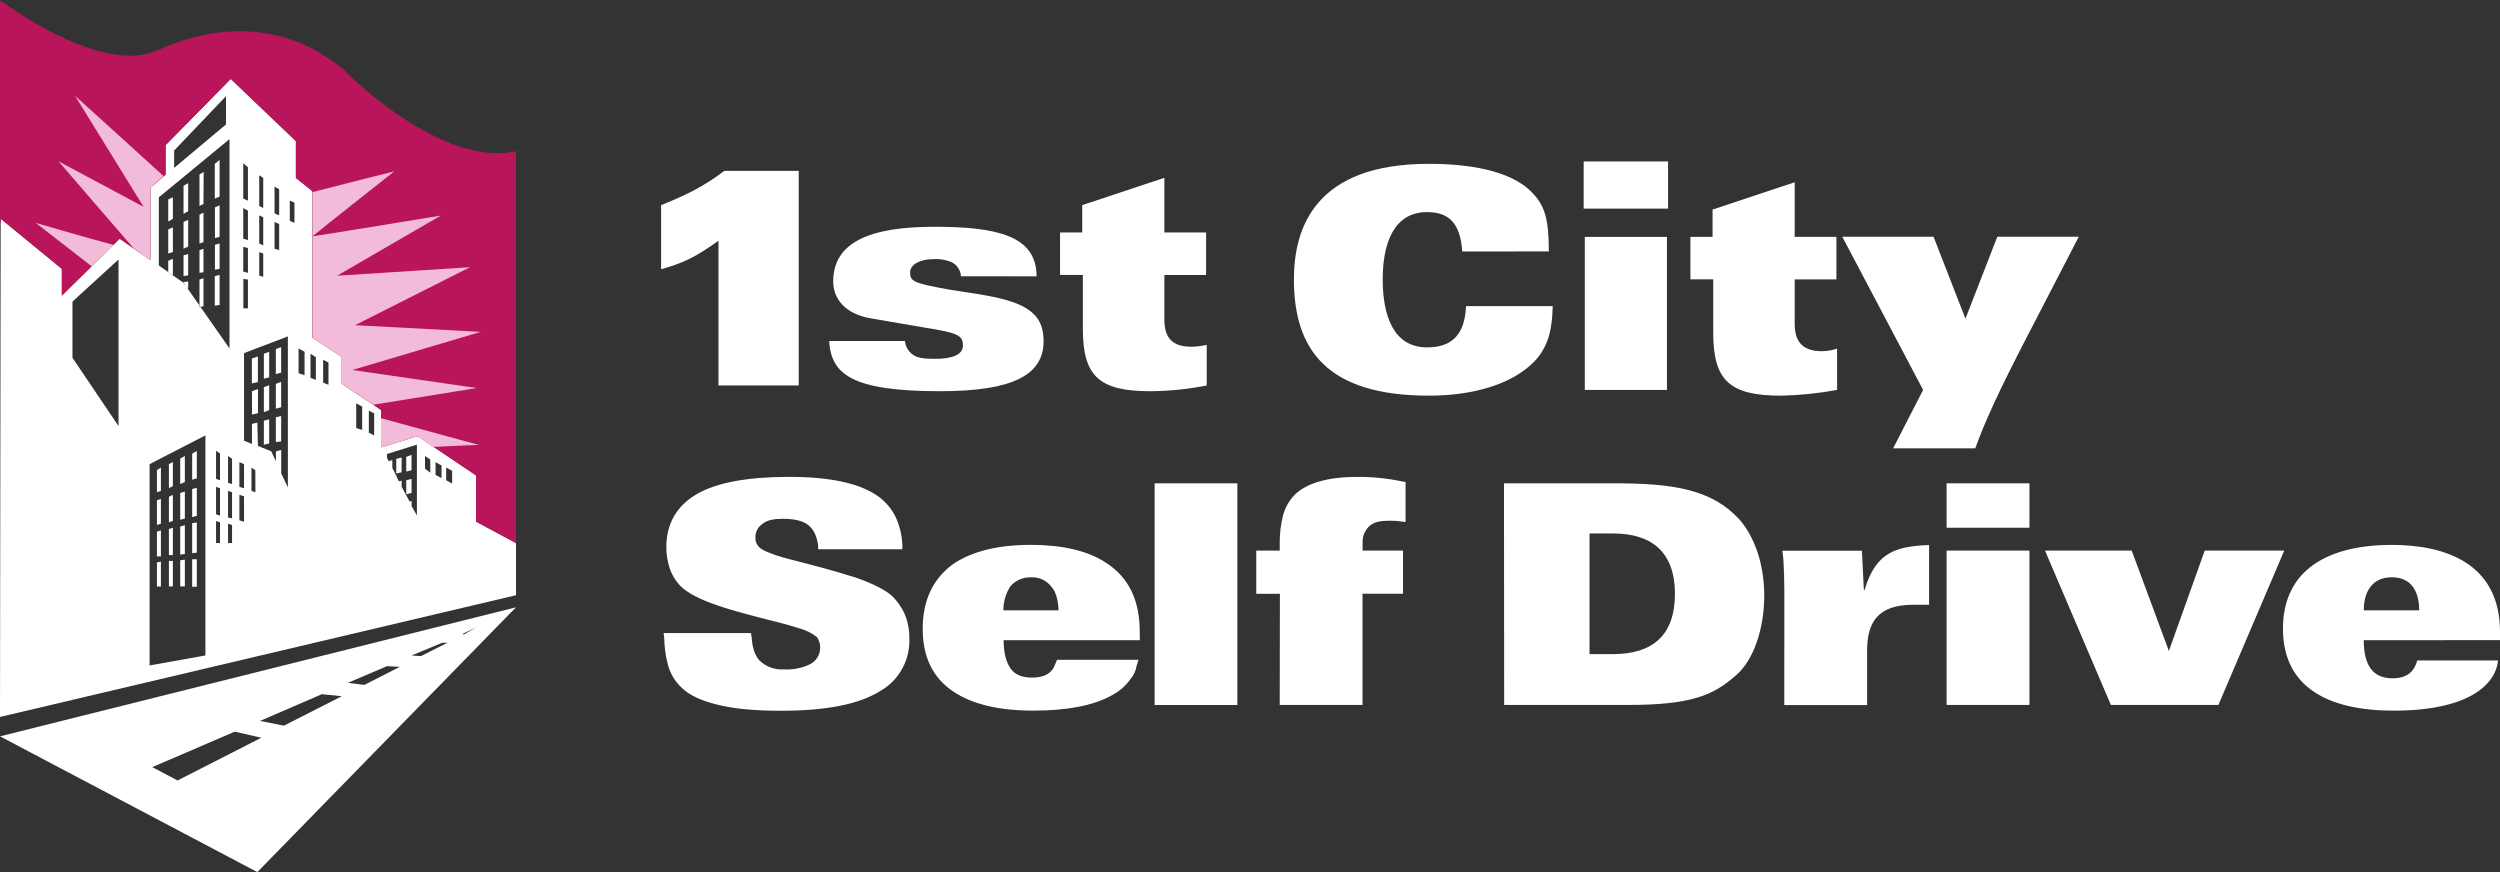
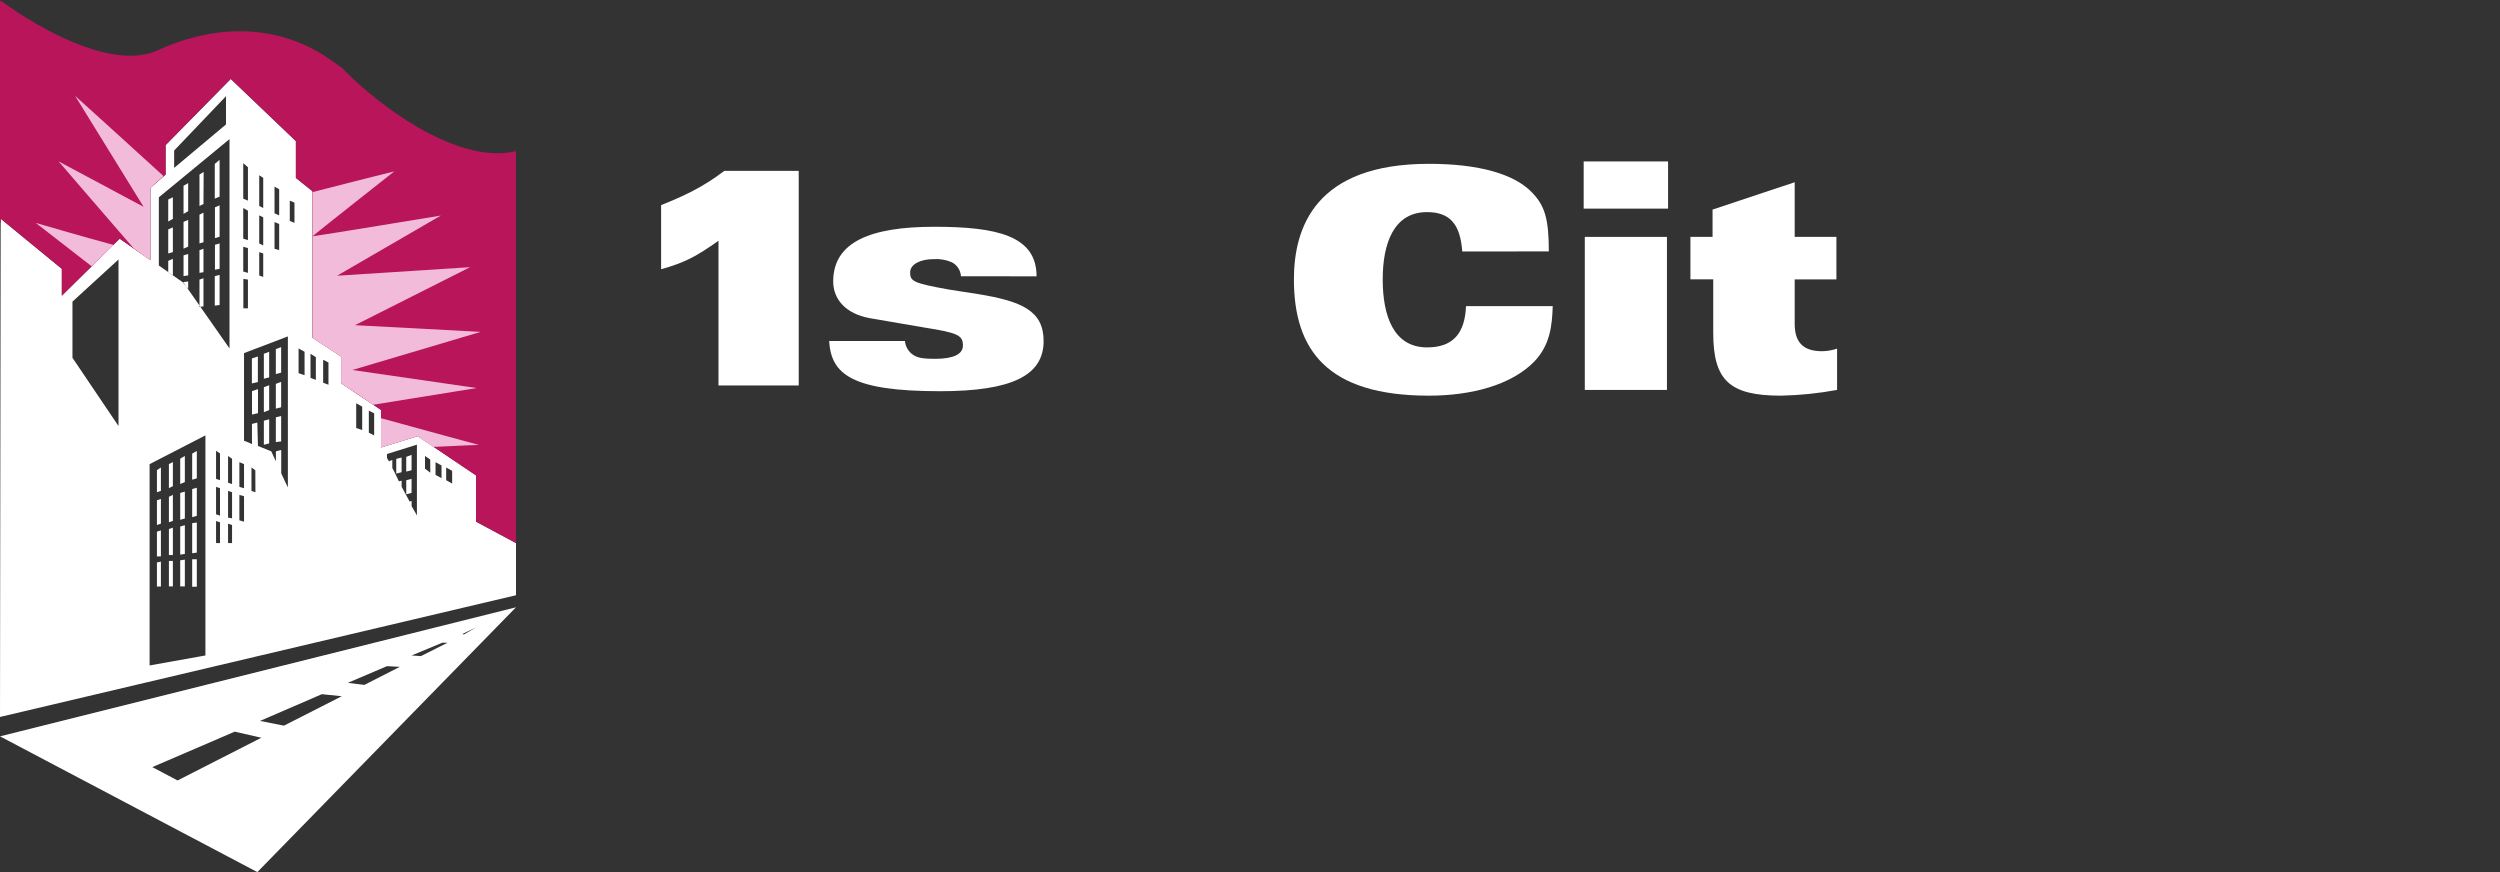
<svg xmlns="http://www.w3.org/2000/svg" width="215" height="75" viewBox="0 0 215 75" fill="none">
  <rect x="0" y="0" width="215" height="75" fill="#333333" stroke="none" />
  <g clip-path="url(#clip0_11_9407)">
    <path d="M143.454 13.884H136.196V17.941H143.454V13.884Z" fill="white" />
    <path fill-rule="evenodd" clip-rule="evenodd" d="M125.754 21.629C125.587 19.279 124.688 18.241 122.727 18.241C119.867 18.241 118.913 20.918 118.913 24.031C118.913 27.199 119.867 29.876 122.727 29.876C124.914 29.876 125.977 28.727 126.077 26.326H133.534C133.479 28.02 133.308 29.656 131.965 31.077C130.003 33.099 126.583 34.027 122.882 34.027C114.137 34.027 111.277 30.094 111.277 24.031C111.277 19.552 113.129 14.089 122.882 14.089C127.198 14.089 130.226 14.966 131.74 16.54C132.86 17.686 133.199 18.832 133.199 21.62L125.754 21.629Z" fill="white" />
    <path d="M143.357 20.373H136.293V33.534H143.357V20.373Z" fill="white" />
    <path fill-rule="evenodd" clip-rule="evenodd" d="M154.343 15.673V20.373H157.931V24.031H154.343V27.854C154.343 29.493 155.129 30.204 156.698 30.204C157.137 30.198 157.573 30.124 157.989 29.983V33.534C156.398 33.828 154.785 33.993 153.168 34.027C148.739 34.027 147.338 32.716 147.338 28.62V24.025H145.376V20.373H147.28V18.023L154.343 15.673Z" fill="white" />
-     <path fill-rule="evenodd" clip-rule="evenodd" d="M162.808 38.559L165.388 33.534L158.437 20.361H166.286L169.028 27.407L171.769 20.361H178.775L174.358 28.893C171.836 33.752 170.657 36.374 169.872 38.559H162.808Z" fill="white" />
    <path fill-rule="evenodd" clip-rule="evenodd" d="M56.855 17.64C58.762 16.877 60.443 16.108 62.292 14.693H68.689V33.151H61.79V20.701C59.883 22.064 58.817 22.612 56.855 23.152V17.64Z" fill="white" />
    <path fill-rule="evenodd" clip-rule="evenodd" d="M82.642 23.758C82.627 23.507 82.547 23.264 82.41 23.053C82.272 22.842 82.083 22.671 81.859 22.557C81.365 22.34 80.826 22.247 80.288 22.285C79.167 22.285 78.271 22.72 78.271 23.43C78.271 24.196 78.551 24.349 81.622 24.904L84.089 25.287C87.845 25.9 89.751 26.709 89.751 29.328C89.751 32.278 87.059 33.644 80.836 33.644C73.221 33.644 71.476 32.168 71.308 29.328H77.823C77.846 29.571 77.924 29.805 78.05 30.014C78.176 30.223 78.347 30.4 78.552 30.532C78.944 30.805 79.56 30.86 80.4 30.86C81.972 30.86 82.813 30.477 82.813 29.711C82.813 28.838 82.362 28.62 79.56 28.179L74.796 27.361C72.722 26.981 71.656 25.734 71.656 24.202C71.656 20.814 74.851 19.503 80.346 19.503C85.728 19.503 89.145 20.269 89.145 23.764L82.642 23.758Z" fill="white" />
-     <path fill-rule="evenodd" clip-rule="evenodd" d="M100.135 15.293V19.99H103.723V23.648H100.135V27.471C100.135 29.11 100.863 29.821 102.489 29.821C102.923 29.81 103.355 29.755 103.778 29.656V33.151C102.189 33.466 100.575 33.631 98.956 33.645C94.473 33.645 93.126 32.333 93.126 28.237V23.642H91.165V19.99H93.071V17.64L100.135 15.293Z" fill="white" />
-     <path fill-rule="evenodd" clip-rule="evenodd" d="M203.285 52.486C203.285 50.739 204.126 49.646 205.695 49.646C207.321 49.646 208.049 50.794 208.049 52.486H203.285ZM215 55.053V54.345C215 48.445 210.291 46.861 205.695 46.861C200.313 46.861 196.335 48.938 196.335 54.069C196.335 59.097 200.2 61.116 205.862 61.116C212.143 61.116 214.61 58.971 214.832 56.802H207.882C207.656 57.62 207.154 58.334 205.75 58.334C204.123 58.334 203.282 57.295 203.282 55.056L215 55.053ZM181.537 60.626L175.872 47.354H183.328L186.524 55.981L189.606 47.354H196.444L190.782 60.626H181.537ZM174.532 47.354V60.626H167.407V47.354H174.532ZM174.532 41.564V45.387H167.407V41.564H174.532ZM153.454 52.268C153.454 50.246 153.454 48.5 153.286 47.366H160.125L160.292 50.752H160.35C161.303 47.529 162.985 46.983 165.9 46.873V52.008H164.553C161.526 52.008 160.572 53.481 160.572 55.941V60.638H153.448L153.454 52.268ZM136.701 45.877H138.718C142.084 45.877 144.045 47.516 144.045 51.067C144.045 54.67 142.084 56.254 138.718 56.254H136.701V45.877ZM129.358 60.626H139.951C145.334 60.626 147.295 59.86 149.315 58.058C150.838 56.747 151.724 54.017 151.724 51.23C151.724 48.389 150.828 46.098 149.592 44.676C147.179 42.054 143.875 41.564 138.715 41.564H129.342L129.358 60.626ZM98.018 54.345C98.018 51.612 97.068 49.646 95.103 48.389C93.534 47.354 91.347 46.858 88.658 46.858C85.856 46.858 83.611 47.403 81.987 48.497C80.248 49.753 79.353 51.609 79.353 54.066C79.353 56.471 80.193 58.273 81.987 59.474C83.612 60.568 85.909 61.115 88.88 61.113C91.796 61.113 94.039 60.676 95.609 59.801C96.256 59.466 96.814 58.98 97.235 58.383C97.503 58.074 97.678 57.695 97.738 57.289L97.908 56.744H90.903L90.79 57.017C90.51 57.89 89.837 58.273 88.774 58.273C87.933 58.273 87.315 58.055 86.922 57.51C86.529 56.965 86.312 56.144 86.312 55.059H98.027L98.018 54.345ZM110.071 51.067H108.039V47.354H110.056V46.698C110.049 45.906 110.144 45.117 110.336 44.349C110.512 43.67 110.86 43.049 111.347 42.547C112.355 41.564 114.149 41.016 116.671 41.016C117.971 41.001 119.268 41.128 120.54 41.395L120.878 41.45V44.891L120.427 44.836C120.093 44.789 119.756 44.772 119.419 44.784C118.691 44.784 118.185 44.891 117.792 45.219C117.587 45.403 117.425 45.631 117.32 45.887C117.214 46.143 117.167 46.419 117.183 46.695V47.351H120.658V51.064H117.177V60.623H110.056L110.071 51.067ZM64.647 54.838C64.705 55.758 64.93 56.37 65.32 56.805C65.595 57.069 65.921 57.273 66.278 57.404C66.635 57.536 67.015 57.592 67.394 57.568C68.125 57.612 68.855 57.481 69.526 57.188C69.831 57.068 70.091 56.857 70.272 56.583C70.452 56.309 70.544 55.985 70.535 55.656C70.527 55.344 70.43 55.041 70.254 54.783C69.787 54.426 69.254 54.167 68.686 54.02C68.18 53.855 67.227 53.582 65.88 53.255C63.977 52.764 62.576 52.381 61.677 52.054C60.218 51.56 59.155 51.015 58.537 50.415C58.102 49.967 57.776 49.425 57.583 48.831C57.4 48.266 57.306 47.676 57.303 47.081C57.303 45.007 58.217 43.479 59.938 42.486C61.659 41.493 64.312 41.012 67.857 41.012C71.403 41.012 73.909 41.558 75.472 42.648C76.182 43.142 76.744 43.822 77.096 44.615C77.394 45.307 77.565 46.047 77.601 46.8V47.238H70.361V46.91C70.248 46.092 69.968 45.488 69.447 45.108C68.999 44.781 68.272 44.615 67.315 44.615C66.587 44.615 65.969 44.725 65.576 45.053C65.386 45.177 65.231 45.347 65.124 45.547C65.018 45.748 64.964 45.972 64.967 46.199C64.954 46.347 64.973 46.497 65.022 46.637C65.083 46.801 65.178 46.949 65.302 47.072C65.527 47.293 66.033 47.51 66.825 47.783C67.33 47.948 68.171 48.166 69.459 48.494C71.366 48.984 72.767 49.413 73.666 49.695C75.189 50.24 76.243 50.788 76.803 51.334C77.189 51.737 77.511 52.198 77.757 52.7C78.061 53.387 78.214 54.132 78.204 54.884C78.245 55.802 78.031 56.713 77.587 57.516C77.144 58.32 76.487 58.983 75.691 59.434C73.843 60.58 71.04 61.125 67.163 61.125C64.921 61.125 63.069 60.963 61.613 60.58C60.322 60.252 59.313 59.814 58.64 59.158C58.022 58.592 57.592 57.849 57.407 57.029C57.228 56.328 57.134 55.608 57.126 54.884L57.072 54.446H64.583L64.647 54.838ZM106.413 41.567V60.629H99.297V41.564L106.413 41.567ZM86.288 52.489C86.286 51.752 86.498 51.032 86.897 50.415C87.114 50.167 87.382 49.97 87.683 49.838C87.983 49.705 88.309 49.641 88.637 49.649C88.98 49.627 89.323 49.69 89.636 49.833C89.949 49.976 90.222 50.195 90.431 50.47C90.824 50.905 90.991 51.615 91.04 52.489H86.288Z" fill="white" />
    <path fill-rule="evenodd" clip-rule="evenodd" d="M40.943 44.863V40.881L35.911 37.502L32.768 38.479V35.256L29.335 32.958V30.657L26.877 29.046V16.448L25.446 15.3V12.135L19.844 6.786L14.24 12.481V15.012L12.924 16.164V22.364L10.292 20.526L5.318 25.428V23.121L0.058 18.808L0 61.658L44.376 51.19V46.705L40.943 44.863ZM16.527 48.099V50.458H16.926V48.099H16.527ZM16.527 44.474L16.926 44.361V41.944L16.527 42.06V44.474ZM16.926 38.782L16.527 39.012V41.255L16.926 41.138V38.782ZM16.527 47.581L16.926 47.523V44.937L16.527 44.992V47.581ZM15.498 47.697L15.897 47.639V45.167L15.498 45.28V47.697ZM15.498 44.704L15.897 44.591V42.278L15.498 42.391V44.704ZM15.897 39.214L15.498 39.444V41.628L15.897 41.457V39.214ZM15.498 48.187V50.43H15.897V48.129L15.498 48.187ZM14.526 48.242V50.43H14.867V48.242H14.526ZM14.526 42.728V44.916L14.867 44.799V42.556L14.526 42.728ZM14.867 39.738L14.526 39.91V41.98L14.867 41.809V39.738ZM14.526 45.495V47.737H14.867V45.381L14.526 45.495ZM13.496 48.371V50.442H13.838V48.298L13.496 48.371ZM13.496 45.724V47.853H13.838V45.611L13.496 45.724ZM13.496 43.022V45.151L13.838 45.035V42.906L13.496 43.022ZM13.838 40.204L13.496 40.433V42.333L13.838 42.216V40.204ZM22.187 33.464L21.672 33.638V35.651L22.187 35.535V33.464ZM23.149 33.13L22.692 33.301V35.446L23.149 35.271V33.13ZM24.179 32.842L23.722 33.013V35.143L24.179 35.026V32.842ZM23.149 30.253L22.692 30.425V32.569L23.149 32.456V30.253ZM24.179 29.852L23.722 30.023V32.168L24.179 32.051V29.852ZM23.149 36.062L22.692 36.178V38.249L23.149 38.133V36.062ZM24.179 35.774L23.722 35.89V38.019L24.179 37.961V35.774ZM22.177 30.657L21.663 30.829V32.974L22.177 32.857V30.657ZM18.471 23.755V26.286L18.885 26.227V23.639L18.471 23.755ZM18.885 20.937L18.486 21.05V23.195L18.885 23.121V20.937ZM18.885 17.659L18.486 17.83V20.477L18.885 20.361V17.659ZM18.885 13.746L18.471 14.093V17.083L18.885 16.911V13.746ZM17.514 14.782L17.155 15.012V17.714L17.499 17.542L17.514 14.782ZM17.155 24.043V26.399L17.499 26.347V23.927L17.155 24.043ZM17.499 21.396L17.155 21.51V23.467L17.499 23.409V21.396ZM17.499 18.29L17.155 18.461V20.937L17.499 20.832V18.29ZM16.183 24.203L15.784 24.261V24.374L16.183 24.834V24.203ZM16.183 21.843L15.784 21.96V23.743L16.183 23.685V21.843ZM16.183 18.912L15.784 19.083V21.384L16.183 21.212V18.912ZM16.183 15.747L15.784 15.977V18.394L16.183 18.164V15.747ZM14.867 22.26L14.468 22.432V23.409L14.867 23.697V22.26ZM14.867 19.555L14.468 19.727V21.797L14.867 21.684V19.555ZM14.867 16.966L14.468 17.156V19.052L14.867 18.823V16.966ZM17.666 56.37L12.866 57.228V39.916L17.666 37.443V56.37ZM44.373 52.228L0 63.325L22.132 75L44.373 52.228ZM35.394 41.184L34.937 41.3V42.508L35.394 42.391V41.184ZM34.538 39.346L34.078 39.462V40.727L34.538 40.611V39.346ZM35.394 39.116L34.937 39.291V40.556L35.394 40.44V39.116ZM21.669 38.197V36.457L22.129 36.34C22.129 36.34 22.183 38.179 22.183 38.353L23.329 38.813L23.728 39.677V38.813L24.185 38.699V40.712L24.757 41.919V28.93L20.986 30.369V37.903C21.221 37.985 21.449 38.081 21.672 38.191L21.669 38.197ZM20.929 23.985V26.515H21.322V24.043L20.929 23.985ZM21.322 21.338L20.919 21.225V23.351L21.322 23.467V21.338ZM21.322 18.118L20.919 17.888V20.526L21.322 20.649V18.118ZM21.322 14.381L20.919 14.034V17.083L21.322 17.254V14.381ZM22.637 15.3L22.293 15.07V17.714L22.637 17.888V15.3ZM22.637 21.797L22.293 21.684V23.697L22.637 23.81V21.797ZM22.637 18.694L22.293 18.52V20.937L22.637 21.108V18.694ZM23.609 19.095V21.396L24.008 21.51V19.267L23.609 19.095ZM24.008 16.277L23.609 16.047V18.348L24.008 18.52V16.277ZM25.324 17.429L24.922 17.254V18.994L25.324 19.169V17.429ZM31.72 35.314L32.177 35.544V37.443L31.72 37.214V35.314ZM30.633 34.683L31.148 34.971V36.984L30.633 36.809V34.683ZM27.791 30.942L28.248 31.175V33.087L27.791 32.915V30.942ZM26.704 30.425L27.164 30.713V32.67L26.704 32.496V30.425ZM25.677 29.965L26.192 30.253V32.266L25.677 32.094V29.965ZM37.971 40.032L37.456 39.744V40.838L37.971 41.123V40.032ZM38.884 40.492L38.37 40.204V41.297L38.884 41.585V40.492ZM36.999 39.52L36.551 39.214V40.308L37.008 40.651L36.999 39.52ZM18.58 44.805V46.705H18.921V44.922L18.58 44.805ZM18.921 41.987L18.58 41.87V44.229L18.921 44.346V41.987ZM18.921 38.997L18.58 38.767V41.181L18.921 41.297V38.997ZM19.613 45.035V46.705H19.957V45.151L19.613 45.035ZM19.957 42.333L19.613 42.216V44.517L19.957 44.575V42.333ZM19.957 39.456L19.613 39.214V41.515L19.957 41.628V39.456ZM20.587 42.563V44.747L20.986 44.863V42.676L20.587 42.563ZM20.986 39.916L20.587 39.744V41.87L20.986 41.987V39.916ZM21.958 40.44L21.626 40.204V42.216L21.967 42.333L21.958 40.44ZM33.28 57.289L29.908 58.726L31.337 58.901L34.383 57.348L33.28 57.289ZM38.028 55.277L35.397 56.37L36.198 56.425L38.485 55.277H38.028ZM39.856 54.587L40.943 53.953L39.743 54.532H39.856V54.587ZM13.661 16.969V22.833L15.793 24.328L19.738 29.965V11.963L13.661 16.969ZM14.977 12.944V14.439L19.436 10.701V8.272L14.977 12.944ZM6.232 25.939L10.192 22.315V36.638L6.232 30.771V25.939ZM27.678 59.7L22.36 62.001L24.419 62.406L29.393 59.875L27.678 59.7ZM20.185 62.923L13.098 65.972L15.272 67.12L22.476 63.444L20.185 62.923ZM33.74 40.253C33.91 40.541 34.081 40.942 34.309 41.401C34.382 41.368 34.461 41.349 34.541 41.346V41.861C34.769 42.265 34.998 42.725 35.226 43.129C35.286 43.12 35.343 43.1 35.397 43.071V43.531C35.683 43.99 35.854 44.336 35.854 44.336V38.24L33.28 39.046V39.389C33.332 39.488 33.39 39.584 33.453 39.677C33.542 39.623 33.639 39.585 33.74 39.563V40.253Z" fill="white" />
    <path fill-rule="evenodd" clip-rule="evenodd" d="M40.943 44.863L44.376 46.702V13.002L43.746 13.115C38.906 13.78 32.558 9.111 29.335 5.763L29.223 5.707L28.476 5.177L27.791 4.715C23.222 1.899 18.011 2.224 13.323 4.43L13.21 4.485H13.152C9.305 5.839 3.326 2.42 0.228 0.172L0.116 0.116L0 0.058V19.154C0.015 19.154 0.03 19.16 0.041 19.171C0.052 19.182 0.058 19.196 0.058 19.212V18.807L5.318 23.121V25.428L10.292 20.526L12.924 22.364V16.163L14.24 15.012V12.481L19.844 6.786L25.446 12.135V15.3L26.877 16.448V29.046L29.335 30.657V32.958L32.768 35.256V38.479L35.911 37.502L40.943 40.893V44.863Z" fill="#B8155B" />
    <path fill-rule="evenodd" clip-rule="evenodd" d="M32.762 35.964V38.494L35.908 37.517L37.224 38.436C39.338 38.323 41.184 38.264 41.184 38.264C41.184 38.264 36.079 36.883 32.762 35.964ZM26.874 16.522V20.321C27.56 19.745 33.907 14.739 33.907 14.739C33.907 14.739 29.503 15.833 26.874 16.522ZM7.889 22.907C8.574 22.217 9.318 21.528 9.774 21.068C7.201 20.376 3.073 19.169 3.073 19.169C3.073 19.169 6.345 21.7 7.889 22.907ZM11.492 21.353C12.178 21.871 12.921 22.389 12.921 22.389V16.179C12.921 16.179 13.722 15.431 14.063 15.143C12.184 13.419 6.457 8.241 6.457 8.241L12.348 17.787L5.038 13.878C5.038 13.878 10.289 19.975 11.492 21.353ZM26.874 20.321V29.061L29.332 30.673V32.974C29.332 32.974 31.105 34.122 32.074 34.812L40.995 33.372L30.301 31.819L41.339 28.541L30.529 27.965L40.426 22.977L28.988 23.712L37.91 18.538C37.91 18.538 27.718 20.22 26.874 20.321Z" fill="#F2BBD9" />
  </g>
  <defs>
    <clipPath id="clip0_11_9407">
      <rect width="215" height="75" fill="white" />
    </clipPath>
  </defs>
</svg>